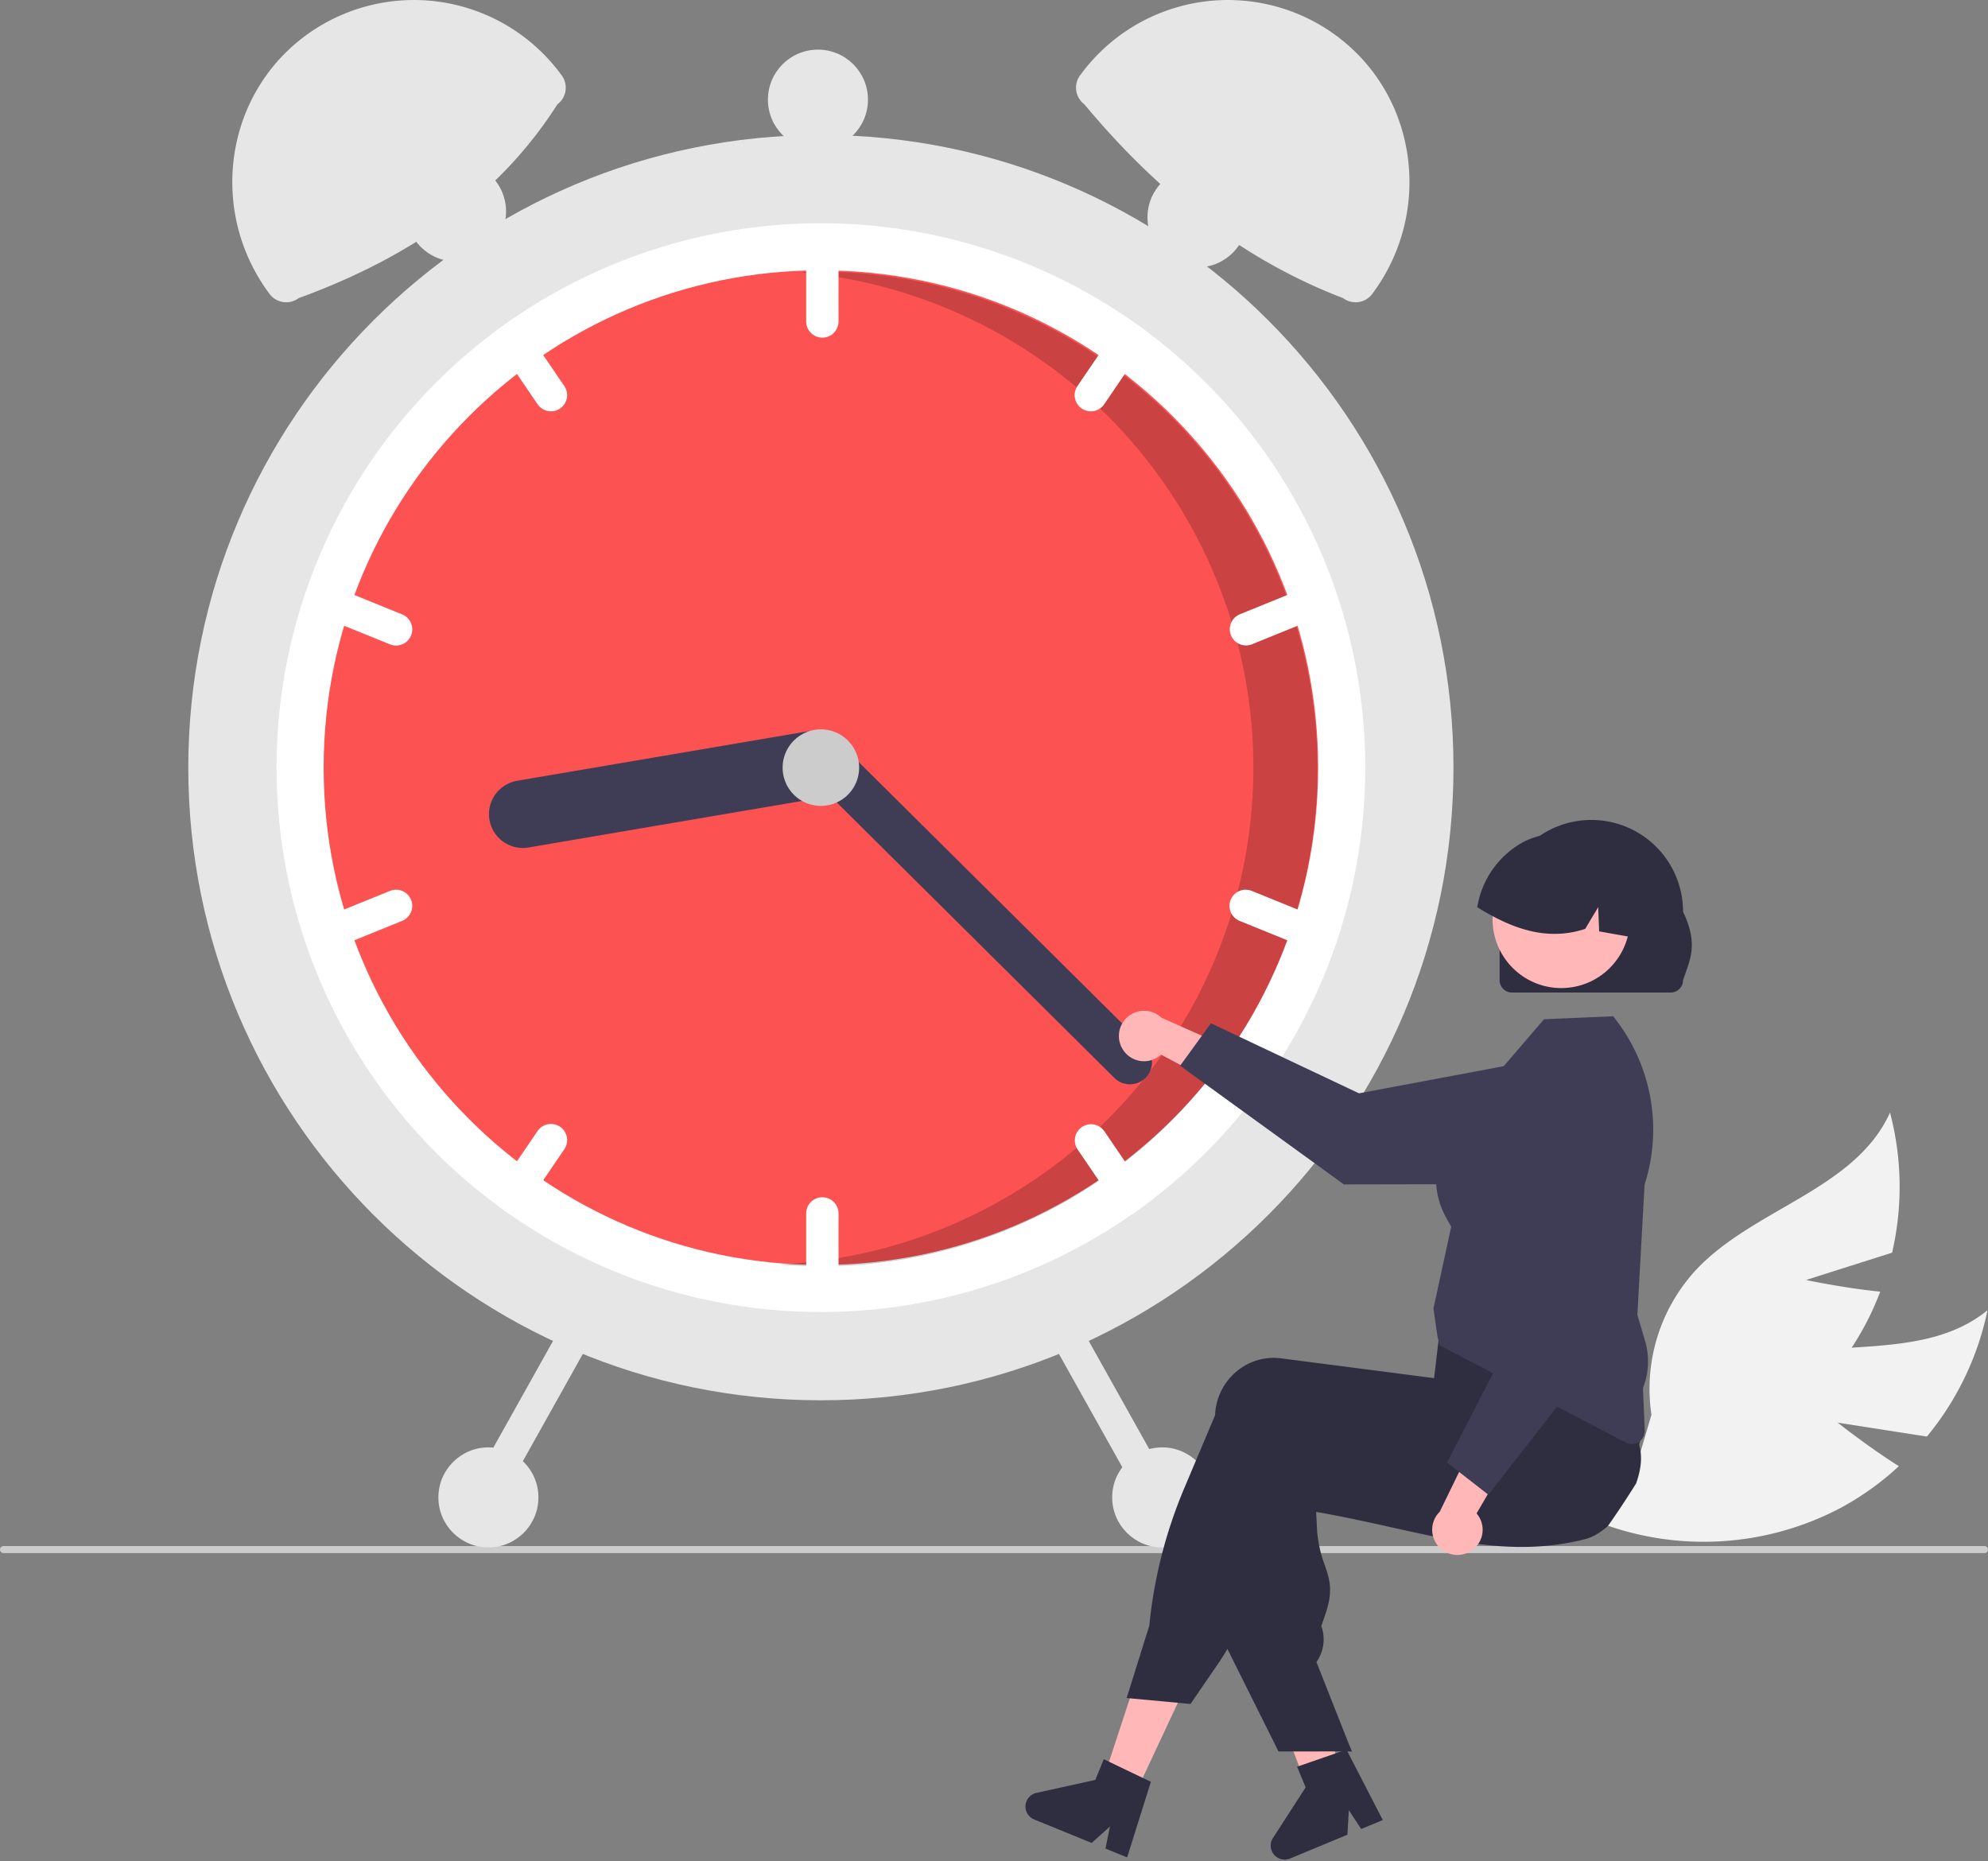
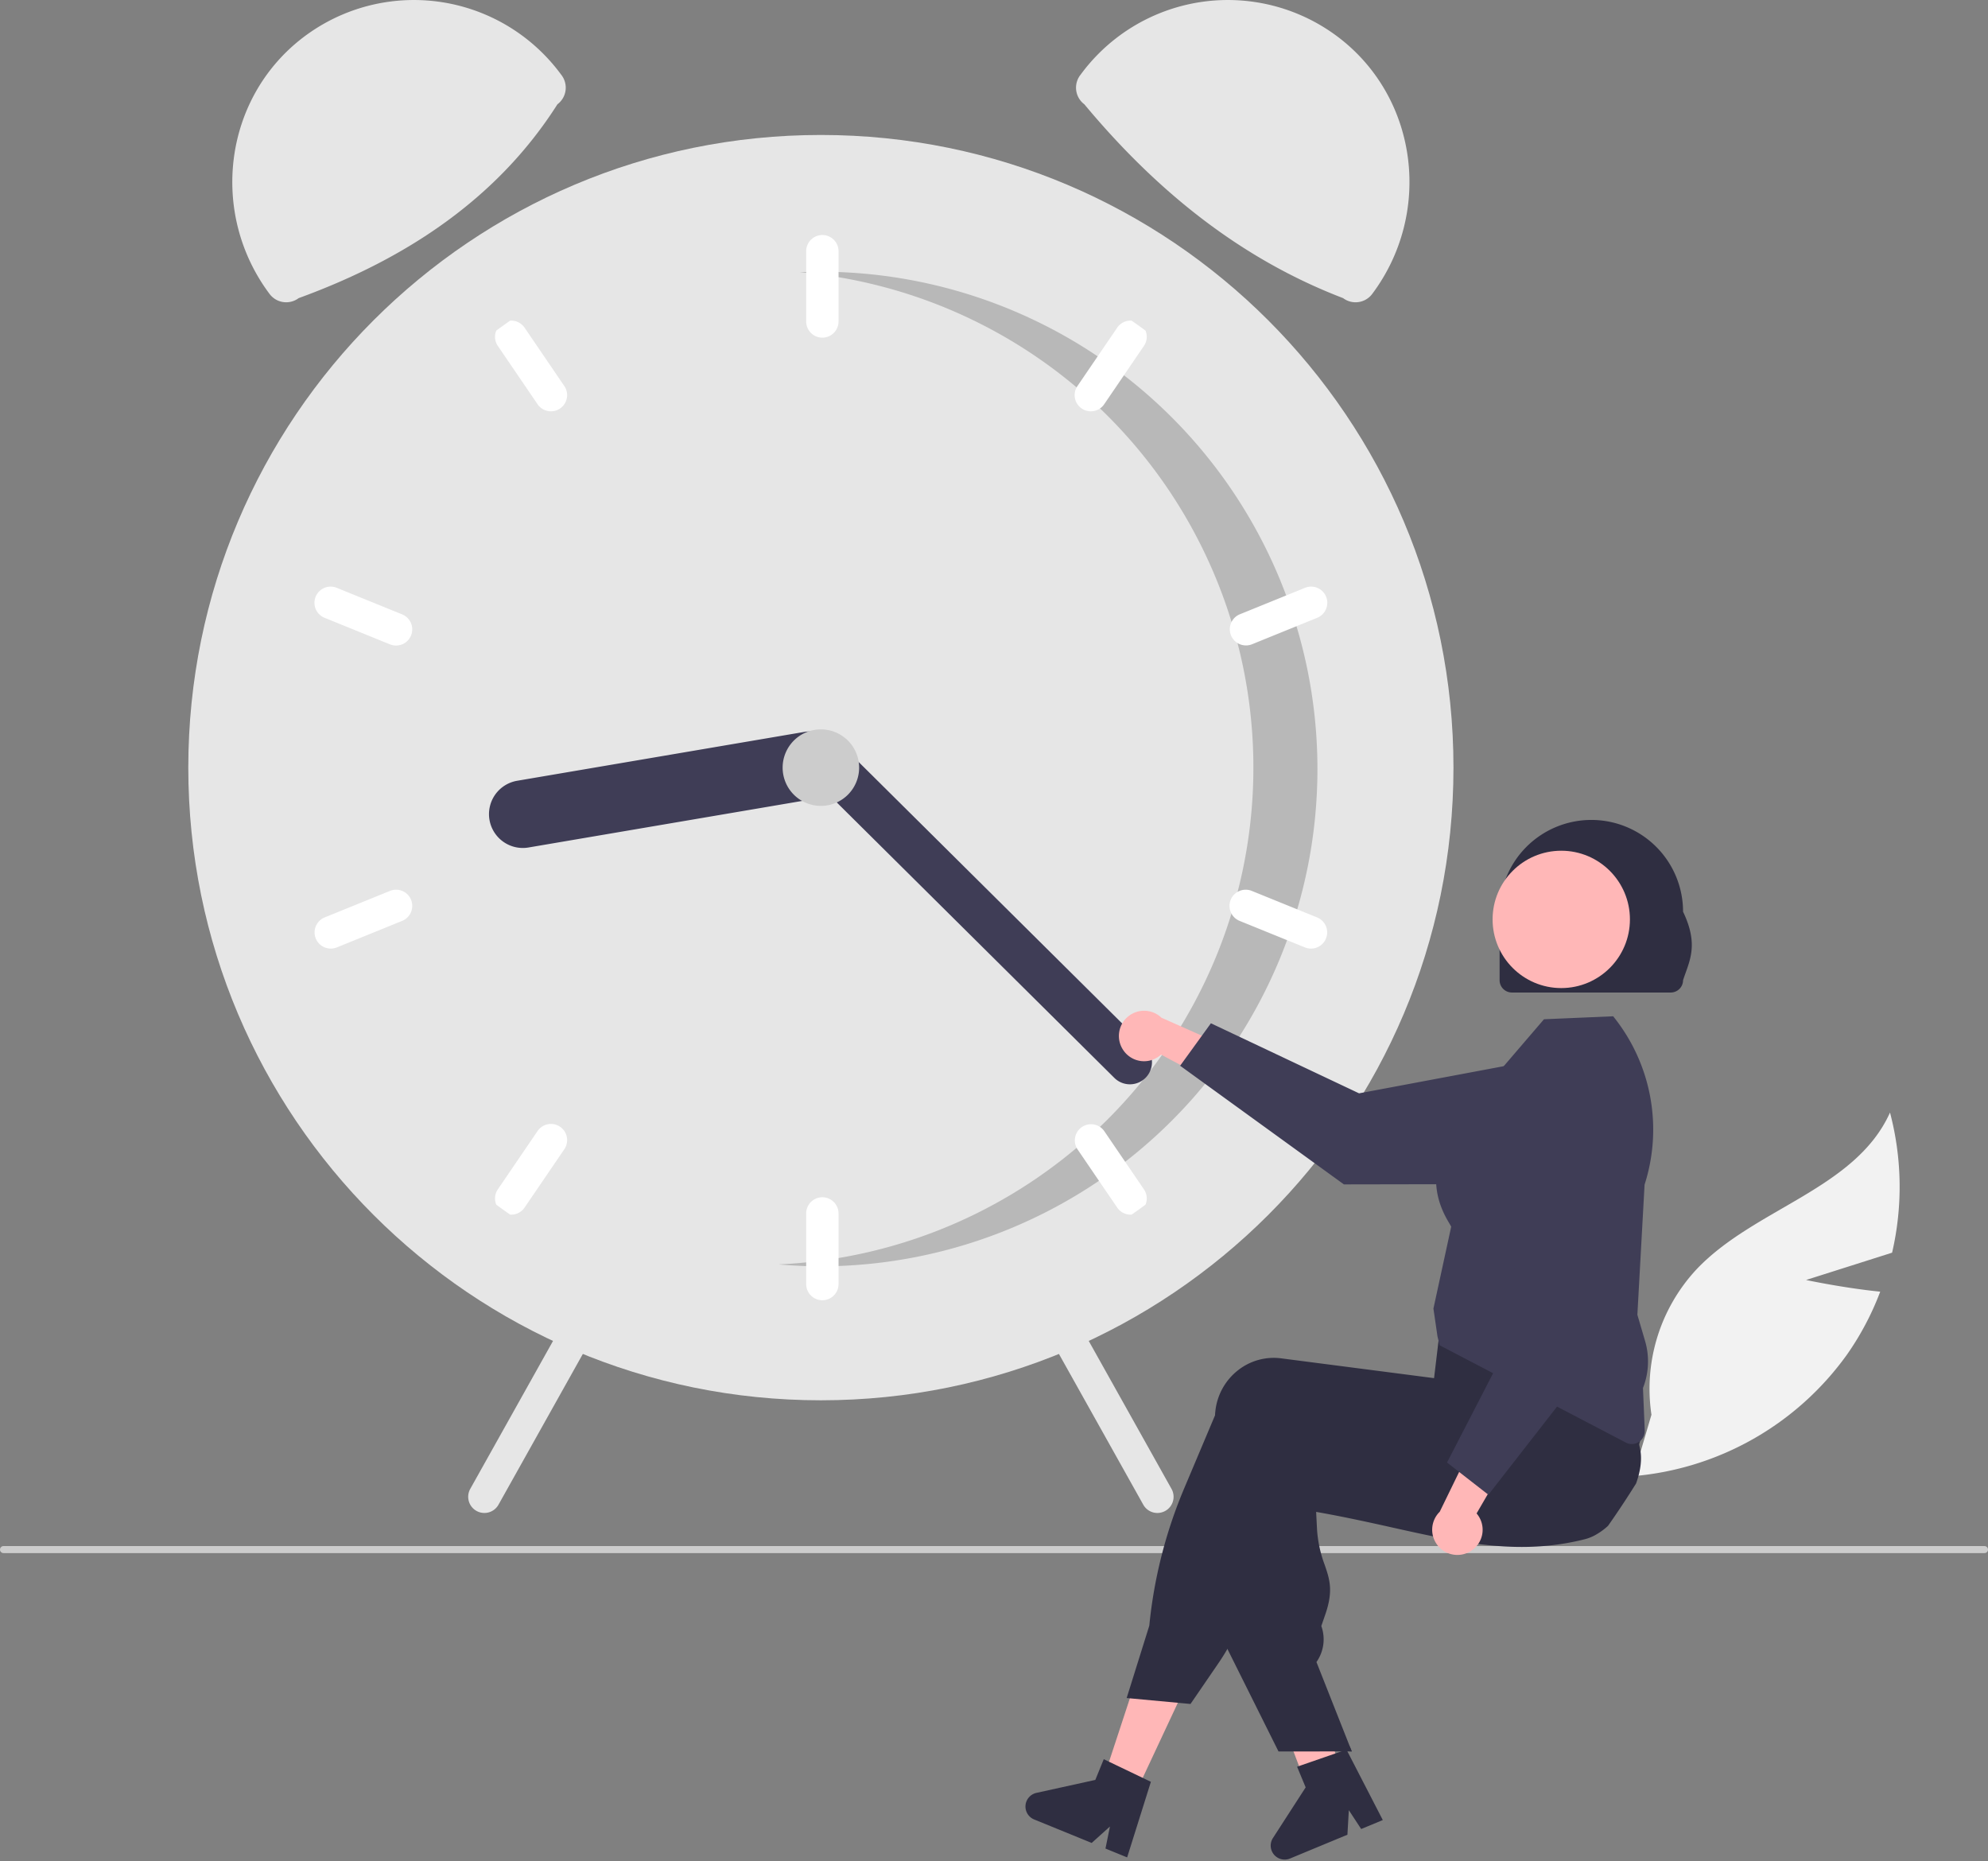
<svg xmlns="http://www.w3.org/2000/svg" width="500" height="468" fill="none">
  <rect width="100%" height="100%" fill="#808080" stroke="none" />
  <g clip-path="url(#clip0_118_10916)">
-     <path d="M462.201 357.762l22.43 3.505a73.251 73.251 0 0015.248-31.775c-16.402 13.426-41.344 6.291-61.232 13.621a44.064 44.064 0 00-26.359 27.635l-10.962 11.793a73.83 73.83 0 0061.725-3.398 71.348 71.348 0 0014.534-10.433c-7.849-4.942-15.384-10.948-15.384-10.948z" fill="#F2F2F2" />
    <path d="M454.239 321.888l21.64-6.866a73.251 73.251 0 00-.525-35.24c-8.692 19.332-34.198 24.07-48.73 39.5a44.071 44.071 0 00-9.793 16.96 44.079 44.079 0 00-1.475 19.529l-4.551 15.445a73.833 73.833 0 0053.731-30.569 71.338 71.338 0 008.355-15.821c-9.229-.923-18.652-2.938-18.652-2.938z" fill="#F2F2F2" />
    <path d="M500 389.686a.884.884 0 01-.257.623.875.875 0 01-.624.258H.881a.881.881 0 010-1.762h498.238a.89.89 0 01.624.257.896.896 0 01.257.624z" fill="#CCC" />
    <path d="M206.46 352.144c87.869 0 159.101-71.232 159.101-159.102 0-87.869-71.232-159.101-159.101-159.101S47.358 105.173 47.358 193.042c0 87.87 71.233 159.102 159.102 159.102z" fill="#E6E6E6" />
-     <path d="M343.361 193.042a136.71 136.71 0 01-55.256 109.899 117.068 117.068 0 01-3.493 2.508 136.923 136.923 0 01-156.304 0 115.786 115.786 0 01-3.493-2.508 136.916 136.916 0 013.493-222.306 136.922 136.922 0 01156.304 0c1.176.814 2.346 1.65 3.493 2.51a136.712 136.712 0 0155.256 109.897z" fill="#fff" />
-     <path d="M206.459 318.103c69.07 0 125.062-55.991 125.062-125.061 0-69.069-55.992-125.06-125.062-125.06-69.069 0-125.06 55.991-125.06 125.06 0 69.07 55.991 125.061 125.06 125.061z" fill="#FC5252" />
    <path opacity=".2" d="M206.786 68.33c-1.896 0-3.78.05-5.655.134a125.057 125.057 0 01-5.296 249.506c3.61.314 7.26.483 10.951.483a125.062 125.062 0 000-250.122z" fill="#000" />
    <path d="M206.83 59.101a4.078 4.078 0 00-4.07 4.07v17.76a4.071 4.071 0 008.14 0v-17.76a4.078 4.078 0 00-4.07-4.07zm81.275 24.043a115.28 115.28 0 00-3.493-2.509 4.066 4.066 0 00-3.626 1.77l-9.997 14.673a4.067 4.067 0 001.073 5.654 4.067 4.067 0 005.654-1.073l9.997-14.674a4.042 4.042 0 00.392-3.84zm45.422 66.911a4.074 4.074 0 00-2.186-2.215 4.067 4.067 0 00-3.113-.019l-16.457 6.682a4.07 4.07 0 003.063 7.54l16.458-6.682a4.079 4.079 0 002.235-5.306zM141.931 97.078l-9.997-14.674a4.074 4.074 0 00-3.626-1.769 115.28 115.28 0 00-3.493 2.51 4.038 4.038 0 00.392 3.84l9.997 14.674a4.07 4.07 0 007.361-1.532 4.067 4.067 0 00-.634-3.049zm-40.781 57.425l-16.458-6.682a4.069 4.069 0 10-3.063 7.54l16.458 6.682a4.067 4.067 0 005.298-2.239 4.07 4.07 0 00-2.235-5.301zm105.68 146.58a4.077 4.077 0 00-4.07 4.07v17.76a4.07 4.07 0 108.14 0v-17.76a4.081 4.081 0 00-1.194-2.876 4.081 4.081 0 00-2.876-1.194zm80.883-1.983l-9.997-14.674a4.07 4.07 0 00-6.727 4.58l9.997 14.675a4.076 4.076 0 003.627 1.768c1.176-.814 2.345-1.65 3.492-2.508a4.039 4.039 0 00-.392-3.841zm43.579-68.377l-16.458-6.682a4.068 4.068 0 00-5.28 5.353 4.067 4.067 0 002.217 2.188l16.457 6.682a4.07 4.07 0 003.064-7.541zm-190.434 52.63a4.072 4.072 0 00-5.654 1.073l-9.997 14.674a4.045 4.045 0 00-.392 3.841c1.147.858 2.316 1.694 3.493 2.508a4.067 4.067 0 003.626-1.768l9.997-14.675a4.063 4.063 0 00.04-4.521 4.053 4.053 0 00-1.113-1.132zm-37.474-57.077a4.06 4.06 0 00-3.74-2.535 4.078 4.078 0 00-1.558.3l-16.458 6.682a4.07 4.07 0 003.064 7.541l16.457-6.682a4.079 4.079 0 002.235-5.306z" fill="#fff" />
    <path d="M212.111 191.023a8.52 8.52 0 01-6.962 9.816l-72.224 12.286a8.508 8.508 0 01-8.631-3.861 8.496 8.496 0 01-1.093-6.421 8.504 8.504 0 013.768-5.313 8.528 8.528 0 013.102-1.185l72.224-12.285a8.52 8.52 0 019.816 6.963z" fill="#3F3D56" />
    <path d="M288.124 271.04a5.553 5.553 0 01-7.849.031l-77.747-77.137a5.55 5.55 0 017.818-7.88l77.747 77.138a5.553 5.553 0 01.031 7.848z" fill="#3F3D56" />
    <path d="M206.46 202.662a9.62 9.62 0 009.62-9.62 9.62 9.62 0 00-9.62-9.62 9.62 9.62 0 00-9.62 9.62 9.62 9.62 0 009.62 9.62z" fill="#CCC" />
    <path d="M140.197 26.23c-14.767 23.215-37.298 38.622-65.084 48.744a5.223 5.223 0 01-7.312-1.05C52.708 53.772 56.116 24.97 76.036 9.572a45.93 45.93 0 0164.793 8.788l.418.557a5.231 5.231 0 01.989 3.873 5.23 5.23 0 01-2.039 3.44zm131.894-7.87a45.931 45.931 0 0164.793-8.788c19.92 15.399 23.328 44.2 8.235 64.352a5.222 5.222 0 01-7.313 1.05c-25.794-9.876-46.947-26.966-65.083-48.745a5.224 5.224 0 01-1.05-7.312l.418-.558zm-6.472 312.522a4.072 4.072 0 00-1.926 2.447 4.072 4.072 0 00.362 3.092l23.489 41.975a4.068 4.068 0 005.539 1.564 4.068 4.068 0 001.564-5.539l-23.489-41.975a4.076 4.076 0 00-5.539-1.564zm-123.857 1.564l-23.489 41.975a4.071 4.071 0 004.658 5.904 4.069 4.069 0 002.445-1.929l23.489-41.975a4.054 4.054 0 00.366-3.094 4.073 4.073 0 00-3.44-2.936 4.067 4.067 0 00-4.029 2.055z" fill="#E6E6E6" />
-     <path d="M292.301 389.144c6.948 0 12.58-5.632 12.58-12.58s-5.632-12.58-12.58-12.58-12.58 5.632-12.58 12.58 5.632 12.58 12.58 12.58zm8.88-321.903c6.947 0 12.58-5.632 12.58-12.58s-5.633-12.58-12.58-12.58c-6.948 0-12.58 5.632-12.58 12.58s5.632 12.58 12.58 12.58zm-95.461-29.6c6.948 0 12.58-5.632 12.58-12.58s-5.632-12.58-12.58-12.58-12.58 5.632-12.58 12.58 5.632 12.58 12.58 12.58zm-91.021 28.12c6.948 0 12.58-5.632 12.58-12.58s-5.632-12.58-12.58-12.58-12.58 5.632-12.58 12.58 5.632 12.58 12.58 12.58zm8.14 323.383c6.948 0 12.58-5.632 12.58-12.58s-5.632-12.58-12.58-12.58-12.58 5.632-12.58 12.58 5.632 12.58 12.58 12.58z" fill="#E6E6E6" />
    <path d="M282.432 263.965a6.3 6.3 0 009.584 1.241l19.74 10.577-1.059-11.589-18.583-8.268a6.334 6.334 0 00-8.411-.281 6.335 6.335 0 00-1.271 8.32z" fill="#FFB7B7" />
    <path d="M296.815 268.01l7.736-10.678 37.267 17.617 46.374-8.701a15.891 15.891 0 0113.064 3.379 15.892 15.892 0 015.754 12.207 15.905 15.905 0 01-15.859 15.918l-53.144.098-41.192-29.84z" fill="#3F3D56" />
    <path d="M284.901 452.439l-7.827-3.743 10.752-32.714 11.55 5.525-14.475 30.932zm52.472-5.274a208.835 208.835 0 01-6.916 4.139v.018l-.035.005-.011.006-.886.219-1.27-3.358-.586-1.546-.828-2.191-1.518-4.007-7.991-21.098 12.423-3.064.466 1.903h.006l.23.942 4.34 17.604.886 3.599.028.109.535 2.15.46 1.862.512 2.082.155.626z" fill="#FFB7B7" />
    <path d="M411.483 373.072a229.28 229.28 0 01-2.403 3.771 216.919 216.919 0 01-4.639 6.864c0 .006-.006.006-.012.012a16.27 16.27 0 01-3.047 2.225c-.046.034-.098.057-.144.086-.809.447-1.67.793-2.564 1.029l-.971.242a63.612 63.612 0 01-9.503 1.5c-.161.017-.322.029-.483.04-8.227.604-16.235-.368-24.594-1.96-4.128-.782-8.341-1.719-12.705-2.691a598.528 598.528 0 00-4.306-.954c-.109-.023-.224-.052-.339-.075-2.07-.454-4.174-.902-6.33-1.345a298.867 298.867 0 00-8.422-1.61l.207 4.099a30.856 30.856 0 001.943 9.216c1.242 3.633 2.225 6.508.15 12.492l-1 2.898a9.895 9.895 0 01-1.018 8.755l-.201.305 8.341 21.104.541 1.368h-4.272l-5.254.006h-8.905l-12.849-25.778-.615-1.23v-.063l1.328-49.539c.017-.437.052-.879.109-1.316a15.054 15.054 0 015.732-10.141 14.5 14.5 0 0110.802-2.955l4.398.569 8.985 1.161 6.33.822.126.017 18.667 2.415 1.34-5.461.247-.092 7.859-2.881 27.181-9.962.068-.023 1.788-.656.213.345c.063.104.127.207.184.311a53.334 53.334 0 014.295 9.968 156.497 156.497 0 014.65 17.92l.018.063c.017.097.028.161.034.178.627 2.61.19 5.795-.96 8.951z" fill="#2F2E41" />
    <path d="M412.63 354.816a14.842 14.842 0 00-.31-1.104 78.719 78.719 0 00-3.185-8.06c-1.357-2.99-2.984-6.192-4.921-9.658a215.788 215.788 0 00-4.708-8.014 1.46 1.46 0 00-.075-.127l-.167-.276-26.893 3.599-10.015 1.34-.598 4.99-.143 1.236c-.006 0-.006 0 0 .006l-.403 3.368v.006l-.534 4.45-.046-.006-14.861-1.926-15.315-1.983-8.227-1.064a14.509 14.509 0 00-10.802 2.955 15.07 15.07 0 00-5.732 10.141c-.052.403-.086.817-.103 1.225l-7.762 18.391a118.648 118.648 0 00-8.772 34.516l-5.692 18.195.811.075 12.061 1.121 3.185.299 7.014-10.239a53.862 53.862 0 002.265-3.599 54.576 54.576 0 003.098-6.231l15.172-36.104c1.172.202 2.334.393 3.484.575a308.505 308.505 0 0015.315 2.11c15.907 1.777 29.681 1.915 41.944.408 3.443-.419 6.772-.971 9.986-1.655a99.87 99.87 0 003.489-.799c.27-.064.535-.127.799-.196a14.677 14.677 0 0010.262-9.589 14.958 14.958 0 00.379-8.376zm-125.229 92.281l-8.468-4.059-1.328-.638-2.121 5.209-14.809 3.259a3.52 3.52 0 00-2.749 3.132 3.514 3.514 0 002.174 3.554l14.47 5.905 4.593-4.134-1.127 5.548 5.45 2.225 5.973-19.012-2.058-.989zm52.042-8.022l.541 1.369h-.541v-1.369zm-2.949 1.661l-8.873 3.074-1.393.481 2.157 5.194-8.229 12.736a3.516 3.516 0 002.109 5.322 3.519 3.519 0 002.187-.166l14.436-5.987.356-6.169 3.103 4.735 5.438-2.254-9.133-17.712-2.158.746z" fill="#2F2E41" />
    <path d="M410.417 363.145a3.262 3.262 0 01-1.511-.375l-46.824-24.467-.541-2.215-1.02-7.009.015-.066 4.453-20.53c-.082-.176-.253-.465-.445-.792-1.988-3.368-8.038-13.62 3.508-27.736l20.273-23.635 17.4-.749.198.25a45.327 45.327 0 017.703 42.098l-1.811 32.721 1.943 6.608a18.235 18.235 0 01-.534 11.799l.445 10.7a3.262 3.262 0 01-.904 2.389 3.274 3.274 0 01-2.348 1.009z" fill="#3F3D56" />
    <path d="M369.801 390.13a6.307 6.307 0 001.574-9.535l11.257-19.36-11.619.655-8.909 18.284a6.333 6.333 0 00-.573 8.397 6.336 6.336 0 008.27 1.559z" fill="#FFB7B7" />
    <path d="M374.344 375.896l-10.403-8.102 18.903-36.632-7.083-46.648a15.895 15.895 0 013.832-12.939 15.882 15.882 0 0112.4-5.326 15.905 15.905 0 0115.356 16.403l-1.75 53.116-31.255 40.128z" fill="#3F3D56" />
    <path d="M377.164 246.499v-17.217a23.073 23.073 0 0123.056-23.086 23.07 23.07 0 0123.086 23.056v.03c4.067 8.473 1.523 12.502 0 17.217a3.104 3.104 0 01-3.097 3.098h-39.946a3.102 3.102 0 01-3.099-3.098z" fill="#2F2E41" />
    <path d="M392.671 248.478c9.538 0 17.27-7.732 17.27-17.27 0-9.537-7.732-17.269-17.27-17.269s-17.27 7.732-17.27 17.269c0 9.538 7.732 17.27 17.27 17.27z" fill="#FFB7B7" />
-     <path d="M410.744 235.736c-.156-.025-.313-.058-.469-.083-2.694-.477-5.388-.947-8.073-1.433l-.248-6.088-3.254 5.454c-7.422 2.463-14.366 1.071-20.899-2.002a58.981 58.981 0 01-6.261-3.452 22.889 22.889 0 0111.245-16.196c.247-.14.486-.263.733-.387h.003l.003-.002.002-.003v-.003c.42-.198.849-.387 1.277-.56a19.022 19.022 0 0119.969 3.872c5.272 5.033 7.645 13.345 5.972 20.883z" fill="#2F2E41" />
  </g>
  <defs>
    <clipPath id="clip0_118_10916">
      <path fill="#fff" d="M0 0h500v467.645H0z" />
    </clipPath>
  </defs>
</svg>